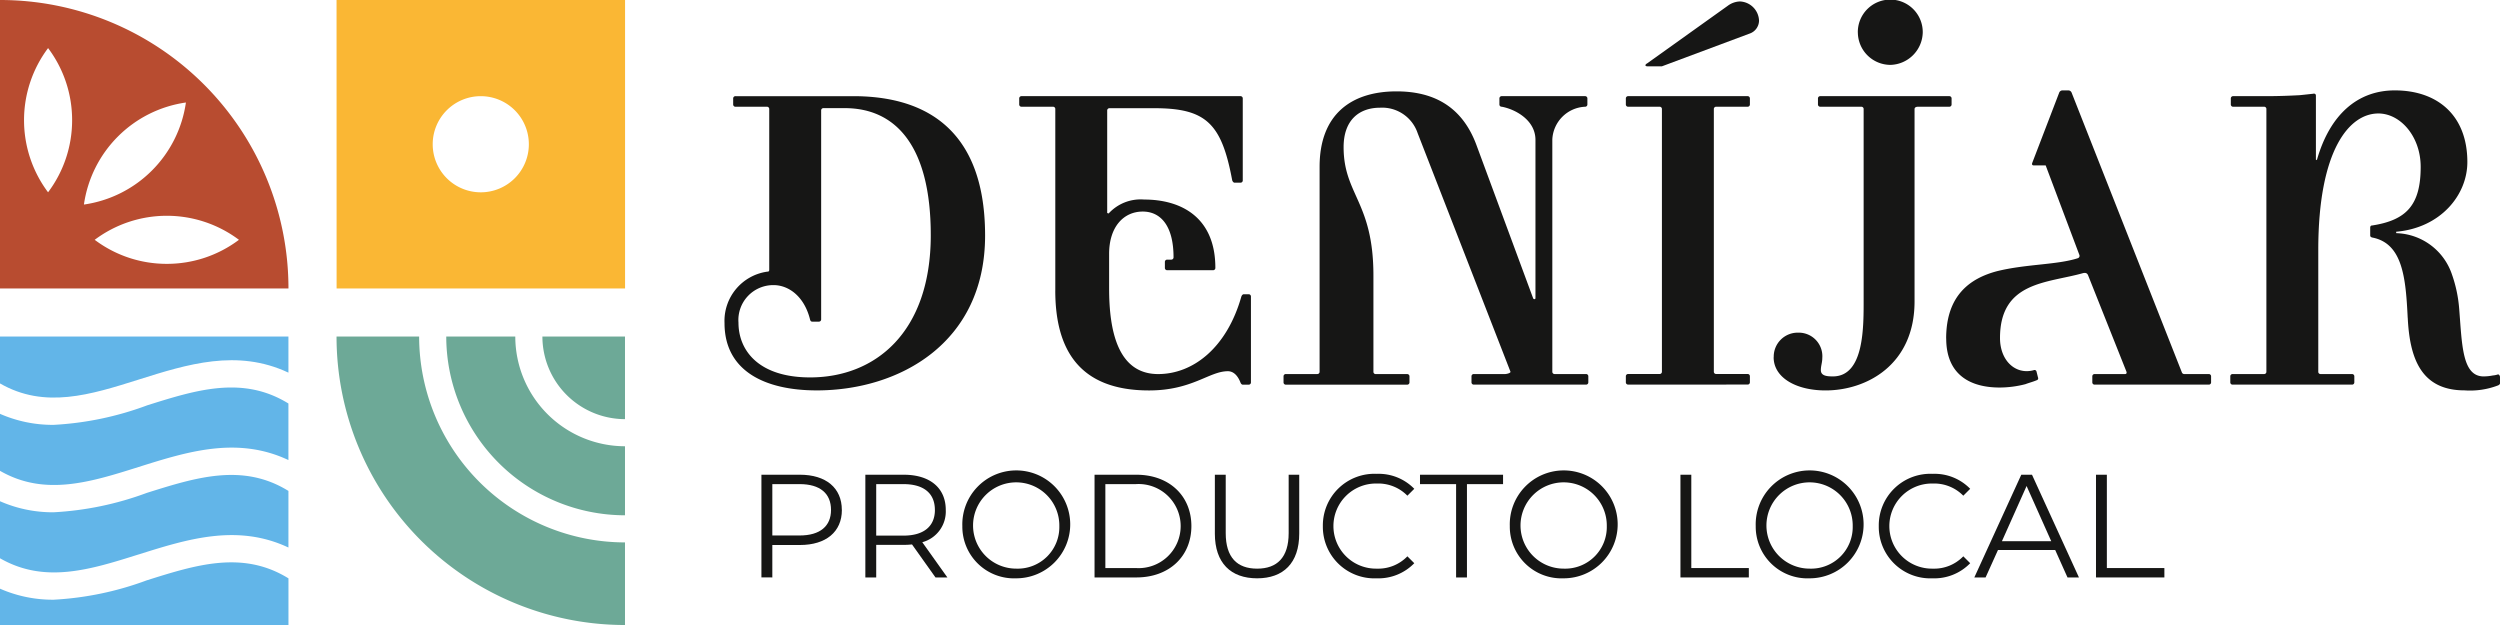
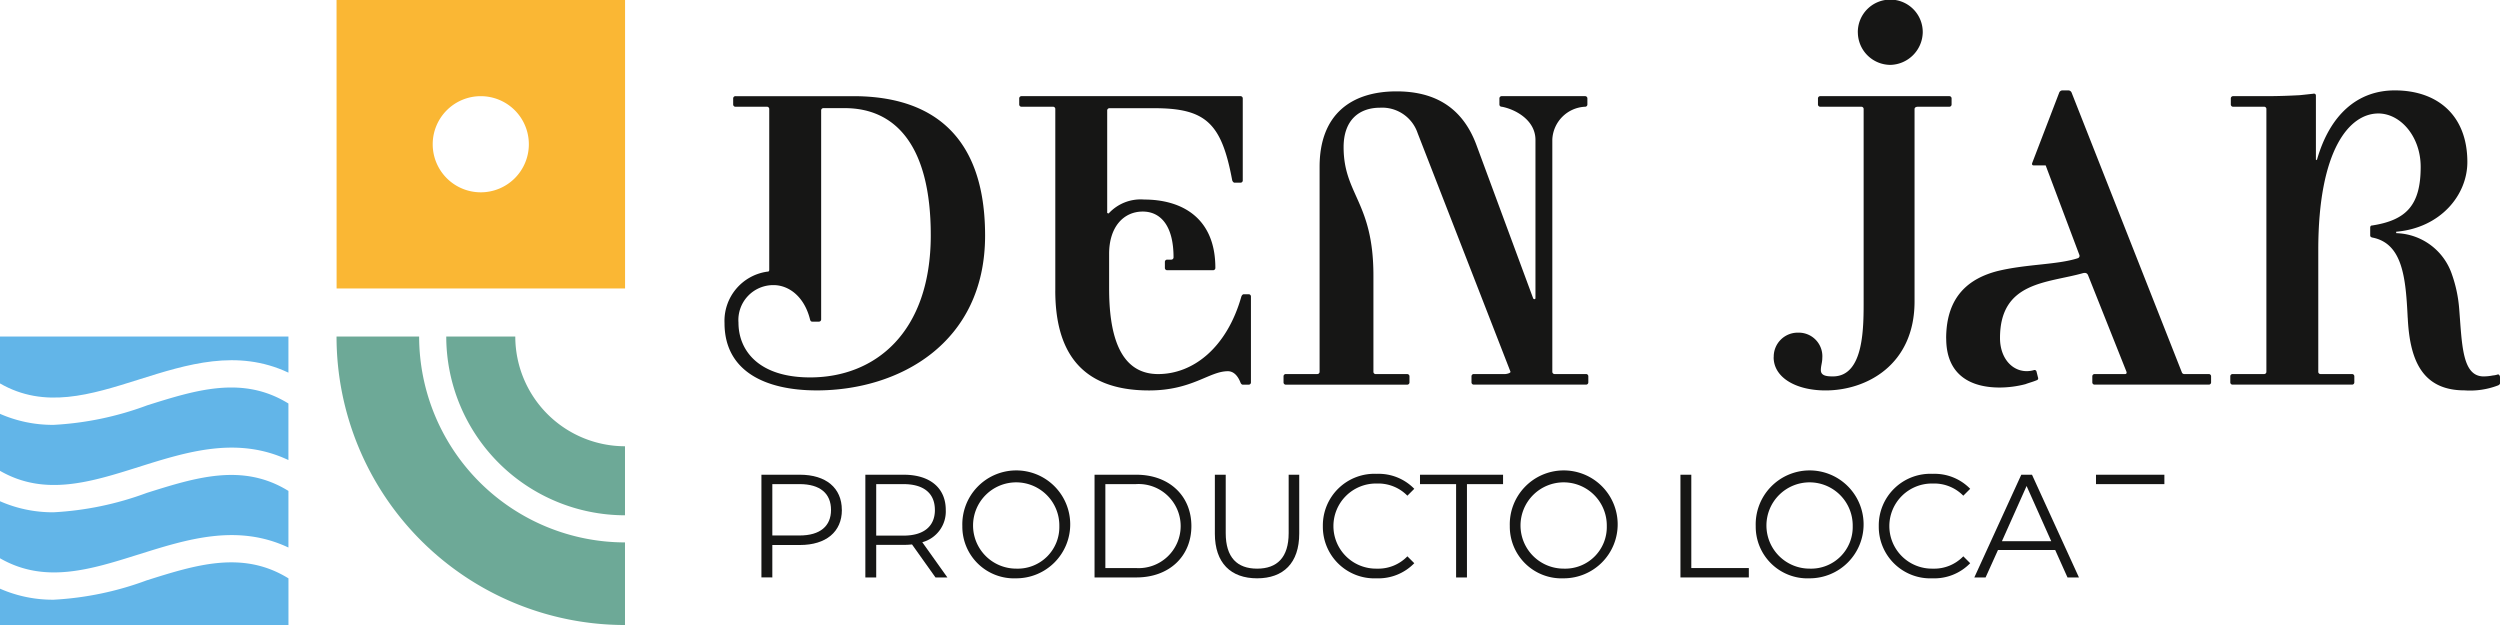
<svg xmlns="http://www.w3.org/2000/svg" width="100%" height="100%" viewBox="0 0 221.953 55.489">
  <g id="logotipo" transform="translate(-850 -513)">
    <g id="isotipo">
      <g id="verde">
        <path id="Trazado_1" data-name="Trazado 1" d="M55.488,45.748h0V39.619a9.751,9.751,0,0,1-9.74-9.74H39.619A15.887,15.887,0,0,0,55.488,45.748" transform="translate(850 513)" fill="#6da997" />
        <path id="Trazado_2" data-name="Trazado 2" d="M55.488,48.156A18.3,18.3,0,0,1,37.211,29.879H29.878a25.61,25.61,0,0,0,25.61,25.61Z" transform="translate(850 513)" fill="#6da997" />
-         <path id="Trazado_3" data-name="Trazado 3" d="M55.488,37.212h0V29.879H48.155a7.342,7.342,0,0,0,7.333,7.333" transform="translate(850 513)" fill="#6da997" />
      </g>
      <g id="azul">
        <path id="Trazado_6" data-name="Trazado 6" d="M12.307,49.226c4.31-1.358,8.754-2.756,13.3-.616V43.585c-4.056-2.508-8.2-1.2-12.579.176a27.973,27.973,0,0,1-8.265,1.72A11.637,11.637,0,0,1,0,44.5v5.063c3.97,2.287,8.022,1.01,12.306-.339" transform="translate(850 513)" fill="#62b5e8" />
        <path id="Trazado_7" data-name="Trazado 7" d="M13.03,36A27.968,27.968,0,0,1,4.766,37.72,11.64,11.64,0,0,1,0,36.74V41.8c3.97,2.286,8.023,1.01,12.306-.34,4.311-1.358,8.754-2.756,13.3-.616V35.824c-4.057-2.508-8.2-1.205-12.58.175" transform="translate(850 513)" fill="#62b5e8" />
        <path id="Trazado_8" data-name="Trazado 8" d="M12.307,33.7c4.31-1.358,8.754-2.756,13.3-.616V29.879H0v4.162c3.97,2.287,8.022,1.01,12.306-.339" transform="translate(850 513)" fill="#62b5e8" />
        <path id="Trazado_9" data-name="Trazado 9" d="M13.03,51.522a27.968,27.968,0,0,1-8.264,1.721A11.64,11.64,0,0,1,0,52.263v3.226H25.61V51.347c-4.057-2.508-8.2-1.205-12.58.175" transform="translate(850 513)" fill="#62b5e8" />
      </g>
      <g id="amarillo">
        <path id="Trazado_4" data-name="Trazado 4" d="M42.684,17.074a4.268,4.268,0,1,1,4.268-4.269,4.268,4.268,0,0,1-4.268,4.269m-12.8,8.536h25.61V0H29.879Z" transform="translate(850 513)" fill="#fab734" />
      </g>
      <g id="rojo">
-         <path id="Trazado_5" data-name="Trazado 5" d="M0,0v25.61H25.61A25.61,25.61,0,0,0,0,0M4.269,17.075a10.669,10.669,0,0,1,0-12.806,10.629,10.629,0,0,1,2.134,6.4,10.631,10.631,0,0,1-2.134,6.4M7.451,18.16A10.672,10.672,0,0,1,16.506,9.1,10.672,10.672,0,0,1,7.451,18.16m7.356,5.265a10.622,10.622,0,0,1-6.4-2.134,10.673,10.673,0,0,1,12.806,0,10.625,10.625,0,0,1-6.4,2.134" transform="translate(850 513)" fill="#b84c30" />
-       </g>
+         </g>
    </g>
    <g id="denijar">
      <path id="d" d="M82.635,20.873C82.635,12.891,79.476,9.6,75,9.6H73.117a.2.2,0,0,0-.214.213V28.343a.2.2,0,0,1-.213.213h-.555c-.128,0-.171-.043-.213-.171-.513-2.091-1.921-3.073-3.244-3.073a3.1,3.1,0,0,0-3.116,3.329c0,2.476,1.792,4.866,6.36,4.866,5.762,0,10.713-3.969,10.713-12.634M64.324,28.684a4.412,4.412,0,0,1,3.8-4.567c.128,0,.17-.043.17-.171V9.69a.2.2,0,0,0-.213-.213H65.306a.2.2,0,0,1-.214-.214V8.751a.2.2,0,0,1,.214-.213H75.763c5.549,0,11.695,2.219,11.695,12.378,0,9.561-7.64,13.744-14.939,13.744-4.652,0-8.195-1.75-8.195-5.976" transform="translate(850 513)" fill="#161615" />
      <path id="e" d="M93.691,25.781V9.689a.2.2,0,0,0-.213-.213H90.7a.2.2,0,0,1-.213-.213V8.75a.2.2,0,0,1,.213-.213h19.421a.2.2,0,0,1,.213.213v7.256a.2.2,0,0,1-.213.214h-.512c-.085,0-.171-.085-.213-.214-.94-5.036-2.305-6.4-6.915-6.4h-3.97a.2.2,0,0,0-.213.213v9.092l.128.043a3.844,3.844,0,0,1,3.158-1.238c3.287,0,6.317,1.579,6.317,6.061a.2.2,0,0,1-.213.213h-4.055a.2.2,0,0,1-.213-.213v-.512a.2.2,0,0,1,.213-.214h.342a.2.2,0,0,0,.213-.213c0-2.86-1.195-4.055-2.732-4.055-1.707,0-2.987,1.366-2.987,3.756V25.61c0,3.756.768,7.6,4.353,7.6,3.116,0,6.1-2.348,7.384-6.872.043-.128.128-.214.214-.214h.427a.2.2,0,0,1,.213.214v7.6a.2.2,0,0,1-.213.214h-.513c-.085,0-.17-.086-.213-.214-.256-.64-.64-.981-1.11-.981-1.664,0-3.158,1.707-7,1.707-6.232,0-8.323-3.671-8.323-8.878" transform="translate(850 513)" fill="#161615" />
      <path id="n" d="M113.954,33.934v-.512a.2.2,0,0,1,.214-.214h2.774a.2.2,0,0,0,.213-.213V14.812c0-4.7,2.86-6.7,6.83-6.7,3.115,0,5.762,1.195,7.085,4.737l5.037,13.616c.042.128.213.128.213,0V12.422c0-1.793-1.835-2.732-2.988-2.946a.2.2,0,0,1-.213-.213V8.751a.2.2,0,0,1,.213-.214h7.385a.2.2,0,0,1,.213.214v.512a.2.2,0,0,1-.213.213,3.055,3.055,0,0,0-2.9,2.9V32.995a.2.2,0,0,0,.213.213H140.8a.2.2,0,0,1,.213.214v.512a.2.2,0,0,1-.213.213h-9.945a.2.2,0,0,1-.214-.213v-.512a.2.2,0,0,1,.214-.214h2.774c.128,0,.512-.085.47-.213l-8.238-21.171a3.322,3.322,0,0,0-3.33-2.262c-1.878,0-3.244,1.11-3.244,3.5,0,4.225,2.647,4.866,2.647,11.4v8.537a.2.2,0,0,0,.213.213h2.775a.2.2,0,0,1,.213.214v.512a.2.2,0,0,1-.213.213H114.168a.2.2,0,0,1-.214-.213" transform="translate(850 513)" fill="#161615" />
-       <path id="i" d="M146.224,5.635l7.17-5.122a1.916,1.916,0,0,1,1.067-.384,1.769,1.769,0,0,1,1.708,1.707,1.234,1.234,0,0,1-.854,1.152l-7.768,2.9h-1.281c-.213,0-.256-.128-.042-.256m-1.665,28.512a.2.2,0,0,1-.214-.213v-.513a.2.2,0,0,1,.214-.213h2.774a.2.2,0,0,0,.214-.213V9.69a.2.2,0,0,0-.214-.214h-2.774a.2.2,0,0,1-.214-.213V8.75a.2.2,0,0,1,.214-.213h10.585a.2.2,0,0,1,.214.213v.513a.2.2,0,0,1-.214.213H152.37a.2.2,0,0,0-.213.214v23.3a.2.2,0,0,0,.213.213h2.774a.2.2,0,0,1,.214.213v.513a.2.2,0,0,1-.214.213Z" transform="translate(850 513)" fill="#161615" />
      <path id="j" d="M164.94,2.9a2.882,2.882,0,1,1,5.763,0,2.946,2.946,0,0,1-2.86,2.86,2.9,2.9,0,0,1-2.9-2.86m-7.469,28.811a2.129,2.129,0,0,1,2.177-2.177,2.094,2.094,0,0,1,2.134,2.262c0,.385-.128.683-.128,1.067,0,.513.555.555,1.067.555,2.817,0,2.732-4.481,2.732-6.957V9.689a.2.2,0,0,0-.214-.213h-3.628a.2.2,0,0,1-.213-.213V8.75a.2.2,0,0,1,.213-.213H173.05a.2.2,0,0,1,.214.213v.513a.2.2,0,0,1-.214.213h-2.774c-.128,0-.3.043-.3.213V26.763c0,5.634-4.268,7.9-7.9,7.9-2.647,0-4.61-1.152-4.61-2.945" transform="translate(850 513)" fill="#161615" />
      <path id="a" d="M172.782,30.05c0-3.8,2.091-5.335,4.524-5.976,2.6-.64,5.336-.555,7.171-1.152a.221.221,0,0,0,.128-.3l-2.988-7.939H180.55c-.128,0-.17-.085-.128-.213l2.391-6.232a.32.32,0,0,1,.3-.214h.512a.321.321,0,0,1,.3.214l9.775,24.8a.234.234,0,0,0,.256.171h2.134a.2.2,0,0,1,.213.213v.512a.2.2,0,0,1-.213.214H185.971a.2.2,0,0,1-.213-.214v-.512a.2.2,0,0,1,.213-.213h2.689c.128,0,.171-.086.128-.214l-3.415-8.579c-.085-.171-.213-.214-.426-.171-3.159.9-7.384.726-7.384,5.762,0,2.049,1.408,3.287,2.987,2.86a.179.179,0,0,1,.256.128l.128.512a.179.179,0,0,1-.128.256c-.3.129-.64.214-.981.342a9.151,9.151,0,0,1-2.3.3c-2.518,0-4.738-1.067-4.738-4.354" transform="translate(850 513)" fill="#161615" />
      <path id="r" d="M213.758,28.214c-.171-3.5-.427-6.616-3.159-7.128-.128-.043-.17-.085-.17-.213v-.641c0-.128.042-.213.17-.213,3.031-.47,4.312-1.793,4.312-5.207,0-2.689-1.793-4.738-3.757-4.738-2.561,0-5.335,3.2-5.335,12.122v10.8a.2.2,0,0,0,.213.213h2.775a.2.2,0,0,1,.213.213v.513a.2.2,0,0,1-.213.213H198.221a.2.2,0,0,1-.213-.213v-.513a.2.2,0,0,1,.213-.213H201a.2.2,0,0,0,.213-.213V9.69A.2.2,0,0,0,201,9.476h-2.732a.2.2,0,0,1-.213-.213V8.75a.2.2,0,0,1,.213-.213h2.945c1.153,0,2.134-.043,2.945-.085.427-.043.811-.086,1.195-.128.171-.043.256.042.256.17v5.677l.086.043c1.152-4.055,3.628-6.189,6.915-6.189,3.8,0,6.445,2.219,6.445,6.36,0,2.945-2.39,5.847-6.318,6.189V20.7a5.379,5.379,0,0,1,4.952,3.671,11.967,11.967,0,0,1,.64,3.03c.256,3.2.256,6.018,2.177,6.018a4.28,4.28,0,0,0,.811-.085,1.807,1.807,0,0,0,.427-.085c.128-.043.213.128.213.256v.512c0,.085-.085.171-.213.213a6.927,6.927,0,0,1-2.945.427c-3.884,0-4.866-2.9-5.037-6.445" transform="translate(850 513)" fill="#161615" />
    </g>
    <g id="productolocal">
      <path id="p1" d="M73.779,45.273c0-1.459-.964-2.293-2.788-2.293H68.568v4.56h2.423c1.824,0,2.788-.834,2.788-2.267m.964,0c0,1.941-1.407,3.113-3.726,3.113H68.568v2.879H67.6V42.146h3.413c2.319,0,3.726,1.173,3.726,3.127" transform="translate(850 513)" fill="#161615" />
      <path id="r2" d="M83,45.274c0-1.459-.964-2.293-2.788-2.293H77.791v4.572h2.423c1.824,0,2.788-.846,2.788-2.279m.052,5.992L80.97,48.335a6.514,6.514,0,0,1-.73.039H77.791v2.892h-.964V42.147H80.24c2.319,0,3.726,1.172,3.726,3.127a2.826,2.826,0,0,1-2.084,2.865l2.227,3.127Z" transform="translate(850 513)" fill="#161615" />
      <path id="o3" d="M94.049,46.706a3.83,3.83,0,1,0-3.817,3.778,3.694,3.694,0,0,0,3.817-3.778m-8.611,0a4.79,4.79,0,1,1,4.794,4.638,4.589,4.589,0,0,1-4.794-4.638" transform="translate(850 513)" fill="#161615" />
      <path id="d4" d="M100.835,50.432a3.734,3.734,0,1,0,0-7.451h-2.7v7.451Zm-3.66-8.285h3.713c2.918,0,4.885,1.876,4.885,4.559s-1.967,4.56-4.885,4.56H97.175Z" transform="translate(850 513)" fill="#161615" />
      <path id="u5" d="M107.857,47.371V42.147h.964v5.185c0,2.162,1.016,3.153,2.788,3.153s2.8-.991,2.8-3.153V42.147h.938v5.224c0,2.618-1.407,3.973-3.739,3.973s-3.752-1.355-3.752-3.973" transform="translate(850 513)" fill="#161615" />
      <path id="c6" d="M117.445,46.706a4.578,4.578,0,0,1,4.781-4.638,4.415,4.415,0,0,1,3.335,1.329l-.612.612a3.618,3.618,0,0,0-2.7-1.081,3.779,3.779,0,1,0,0,7.556,3.581,3.581,0,0,0,2.7-1.094l.612.612a4.434,4.434,0,0,1-3.348,1.342,4.575,4.575,0,0,1-4.768-4.638" transform="translate(850 513)" fill="#161615" />
      <path id="t7" d="M129.274,42.98h-3.205v-.834h7.374v.834h-3.205v8.285h-.964Z" transform="translate(850 513)" fill="#161615" />
      <path id="o8" d="M142.653,46.706a3.83,3.83,0,1,0-3.817,3.778,3.694,3.694,0,0,0,3.817-3.778m-8.611,0a4.79,4.79,0,1,1,4.794,4.638,4.589,4.589,0,0,1-4.794-4.638" transform="translate(850 513)" fill="#161615" />
      <path id="l9" d="M149.192,42.147h.964v8.285h5.107v.834h-6.071Z" transform="translate(850 513)" fill="#161615" />
      <path id="o10" d="M164.486,46.706a3.83,3.83,0,1,0-3.817,3.778,3.694,3.694,0,0,0,3.817-3.778m-8.611,0a4.79,4.79,0,1,1,4.794,4.638,4.589,4.589,0,0,1-4.794-4.638" transform="translate(850 513)" fill="#161615" />
      <path id="c11" d="M166.8,46.706a4.578,4.578,0,0,1,4.781-4.638,4.415,4.415,0,0,1,3.335,1.329l-.612.612a3.618,3.618,0,0,0-2.7-1.081,3.779,3.779,0,1,0,0,7.556,3.581,3.581,0,0,0,2.7-1.094l.612.612a4.434,4.434,0,0,1-3.348,1.342,4.575,4.575,0,0,1-4.768-4.638" transform="translate(850 513)" fill="#161615" />
      <path id="a12" d="M182.111,48.048l-2.188-4.9-2.189,4.9Zm.352.782h-5.08l-1.1,2.436h-1l4.169-9.119h.951l4.168,9.119h-1.016Z" transform="translate(850 513)" fill="#161615" />
-       <path id="l13" d="M186.085,42.147h.964v8.285h5.107v.834h-6.071Z" transform="translate(850 513)" fill="#161615" />
+       <path id="l13" d="M186.085,42.147h.964h5.107v.834h-6.071Z" transform="translate(850 513)" fill="#161615" />
    </g>
  </g>
</svg>